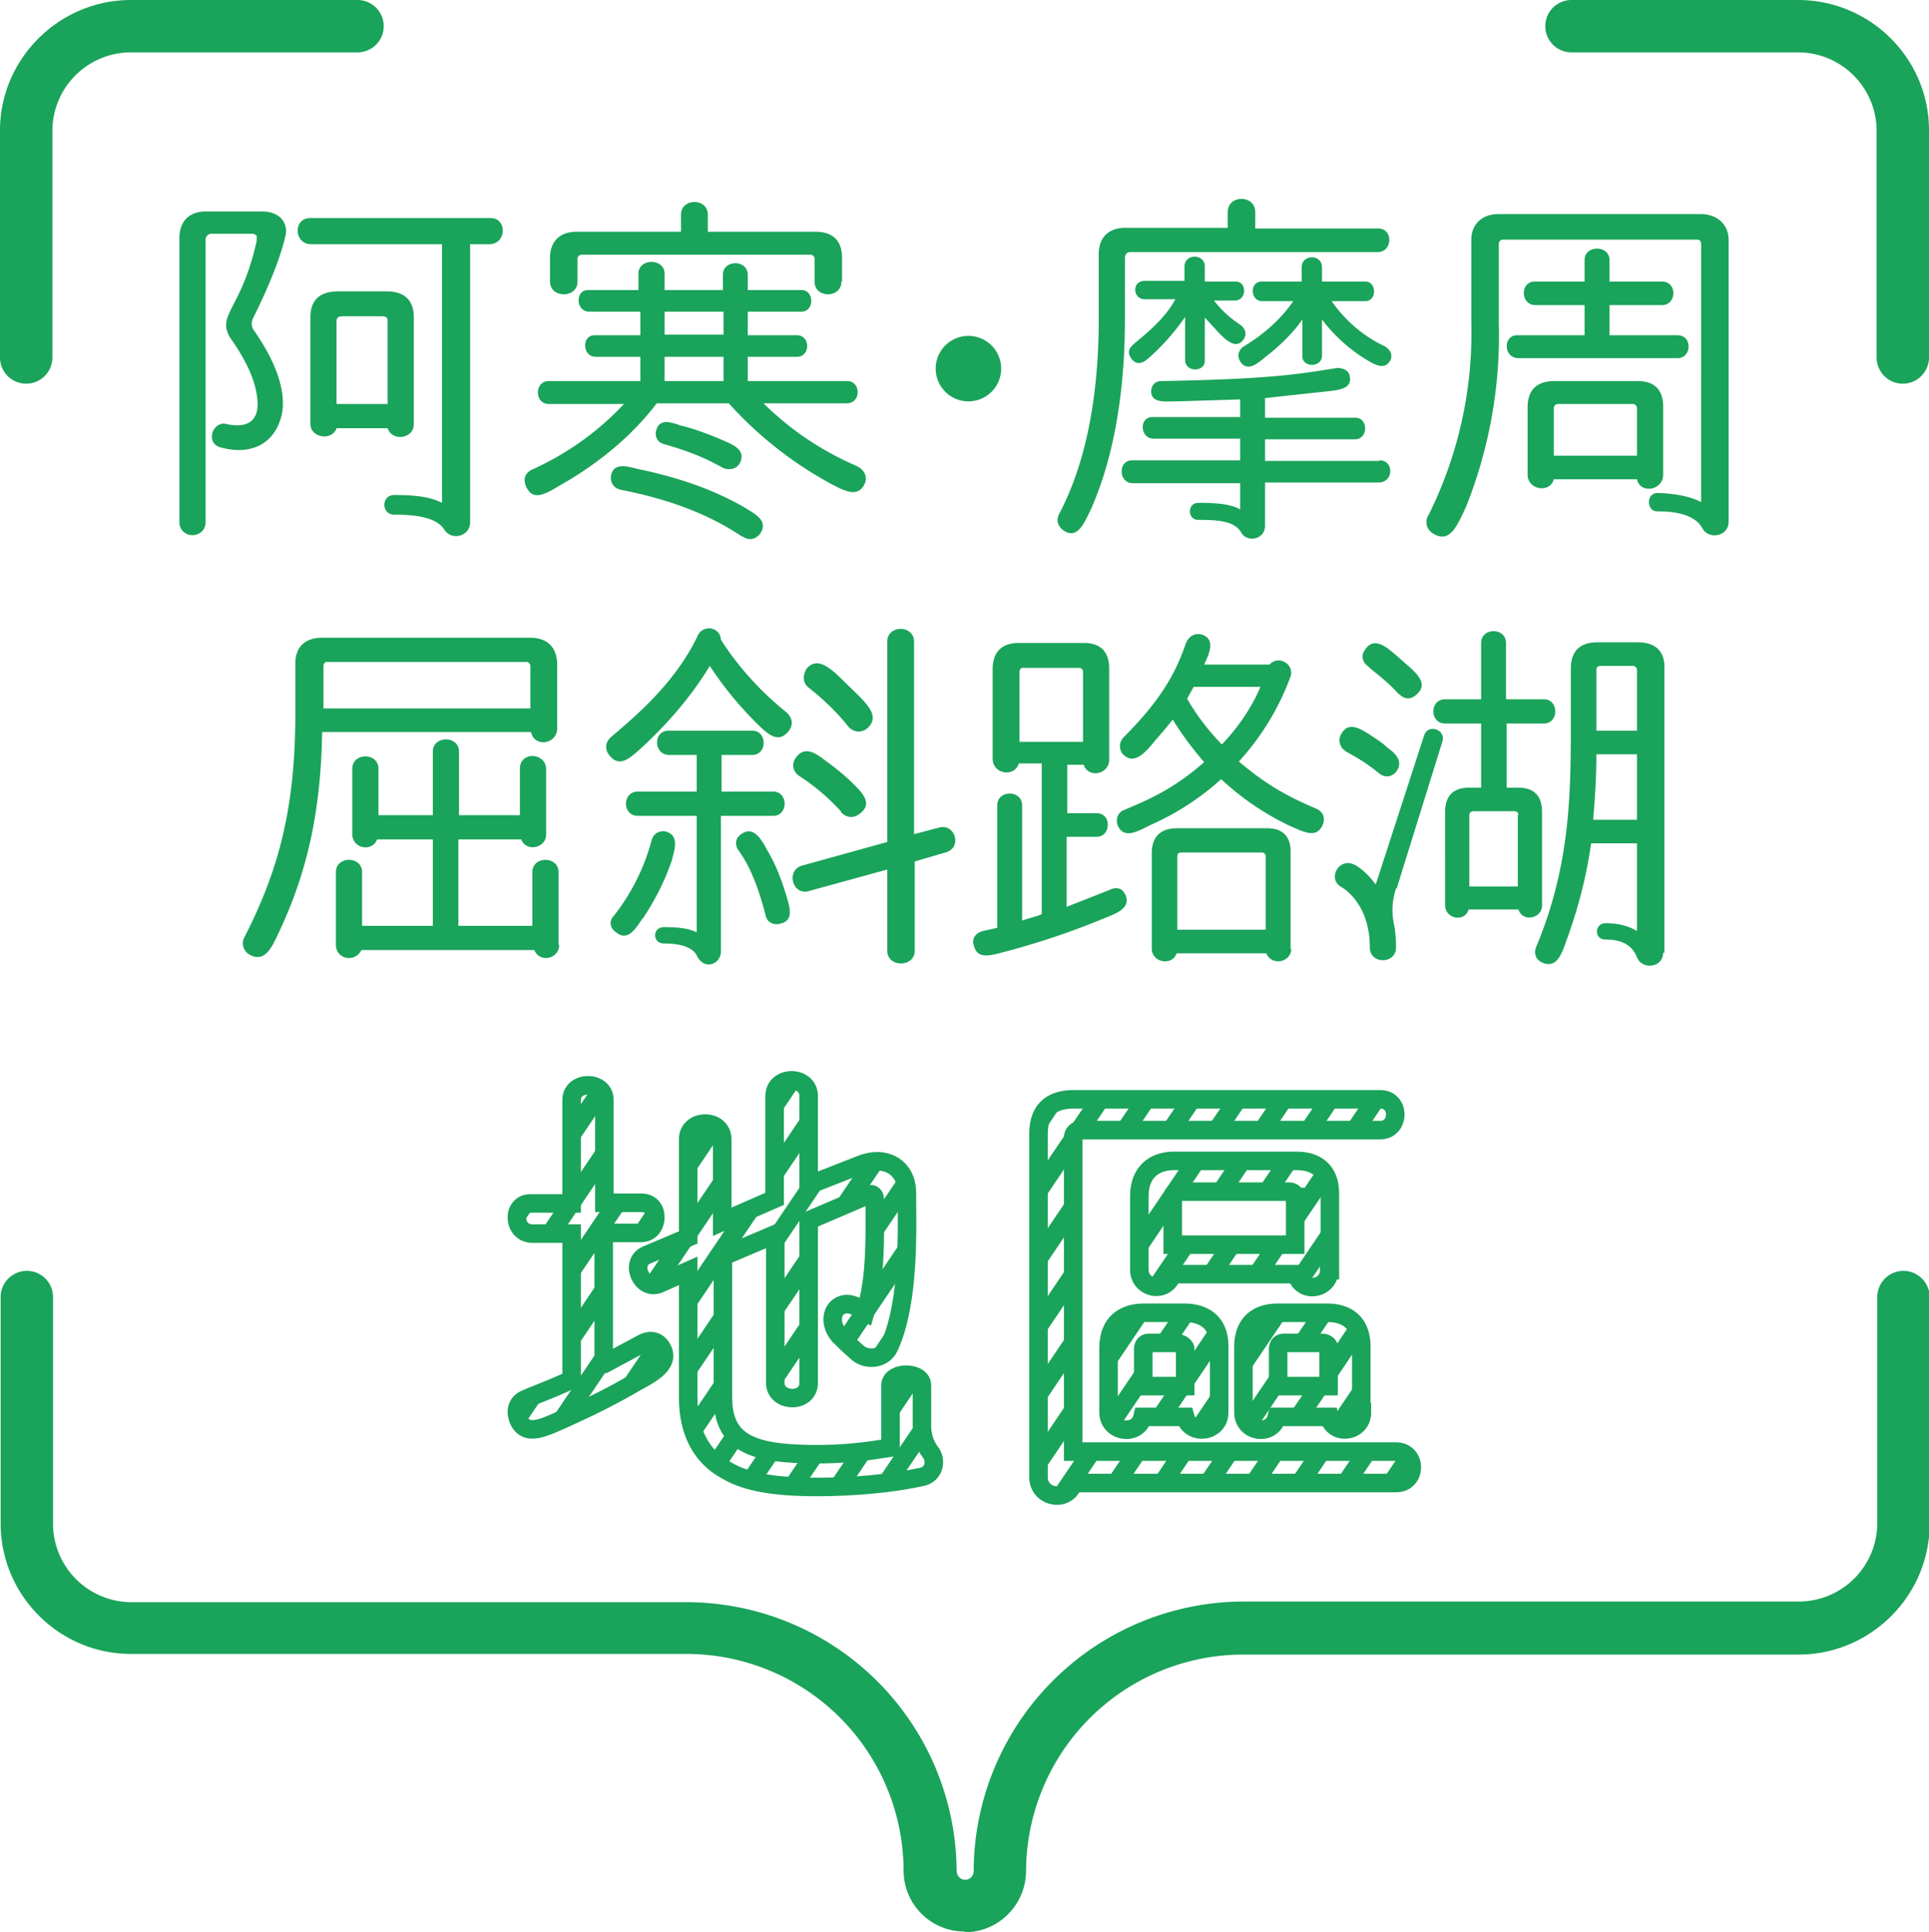
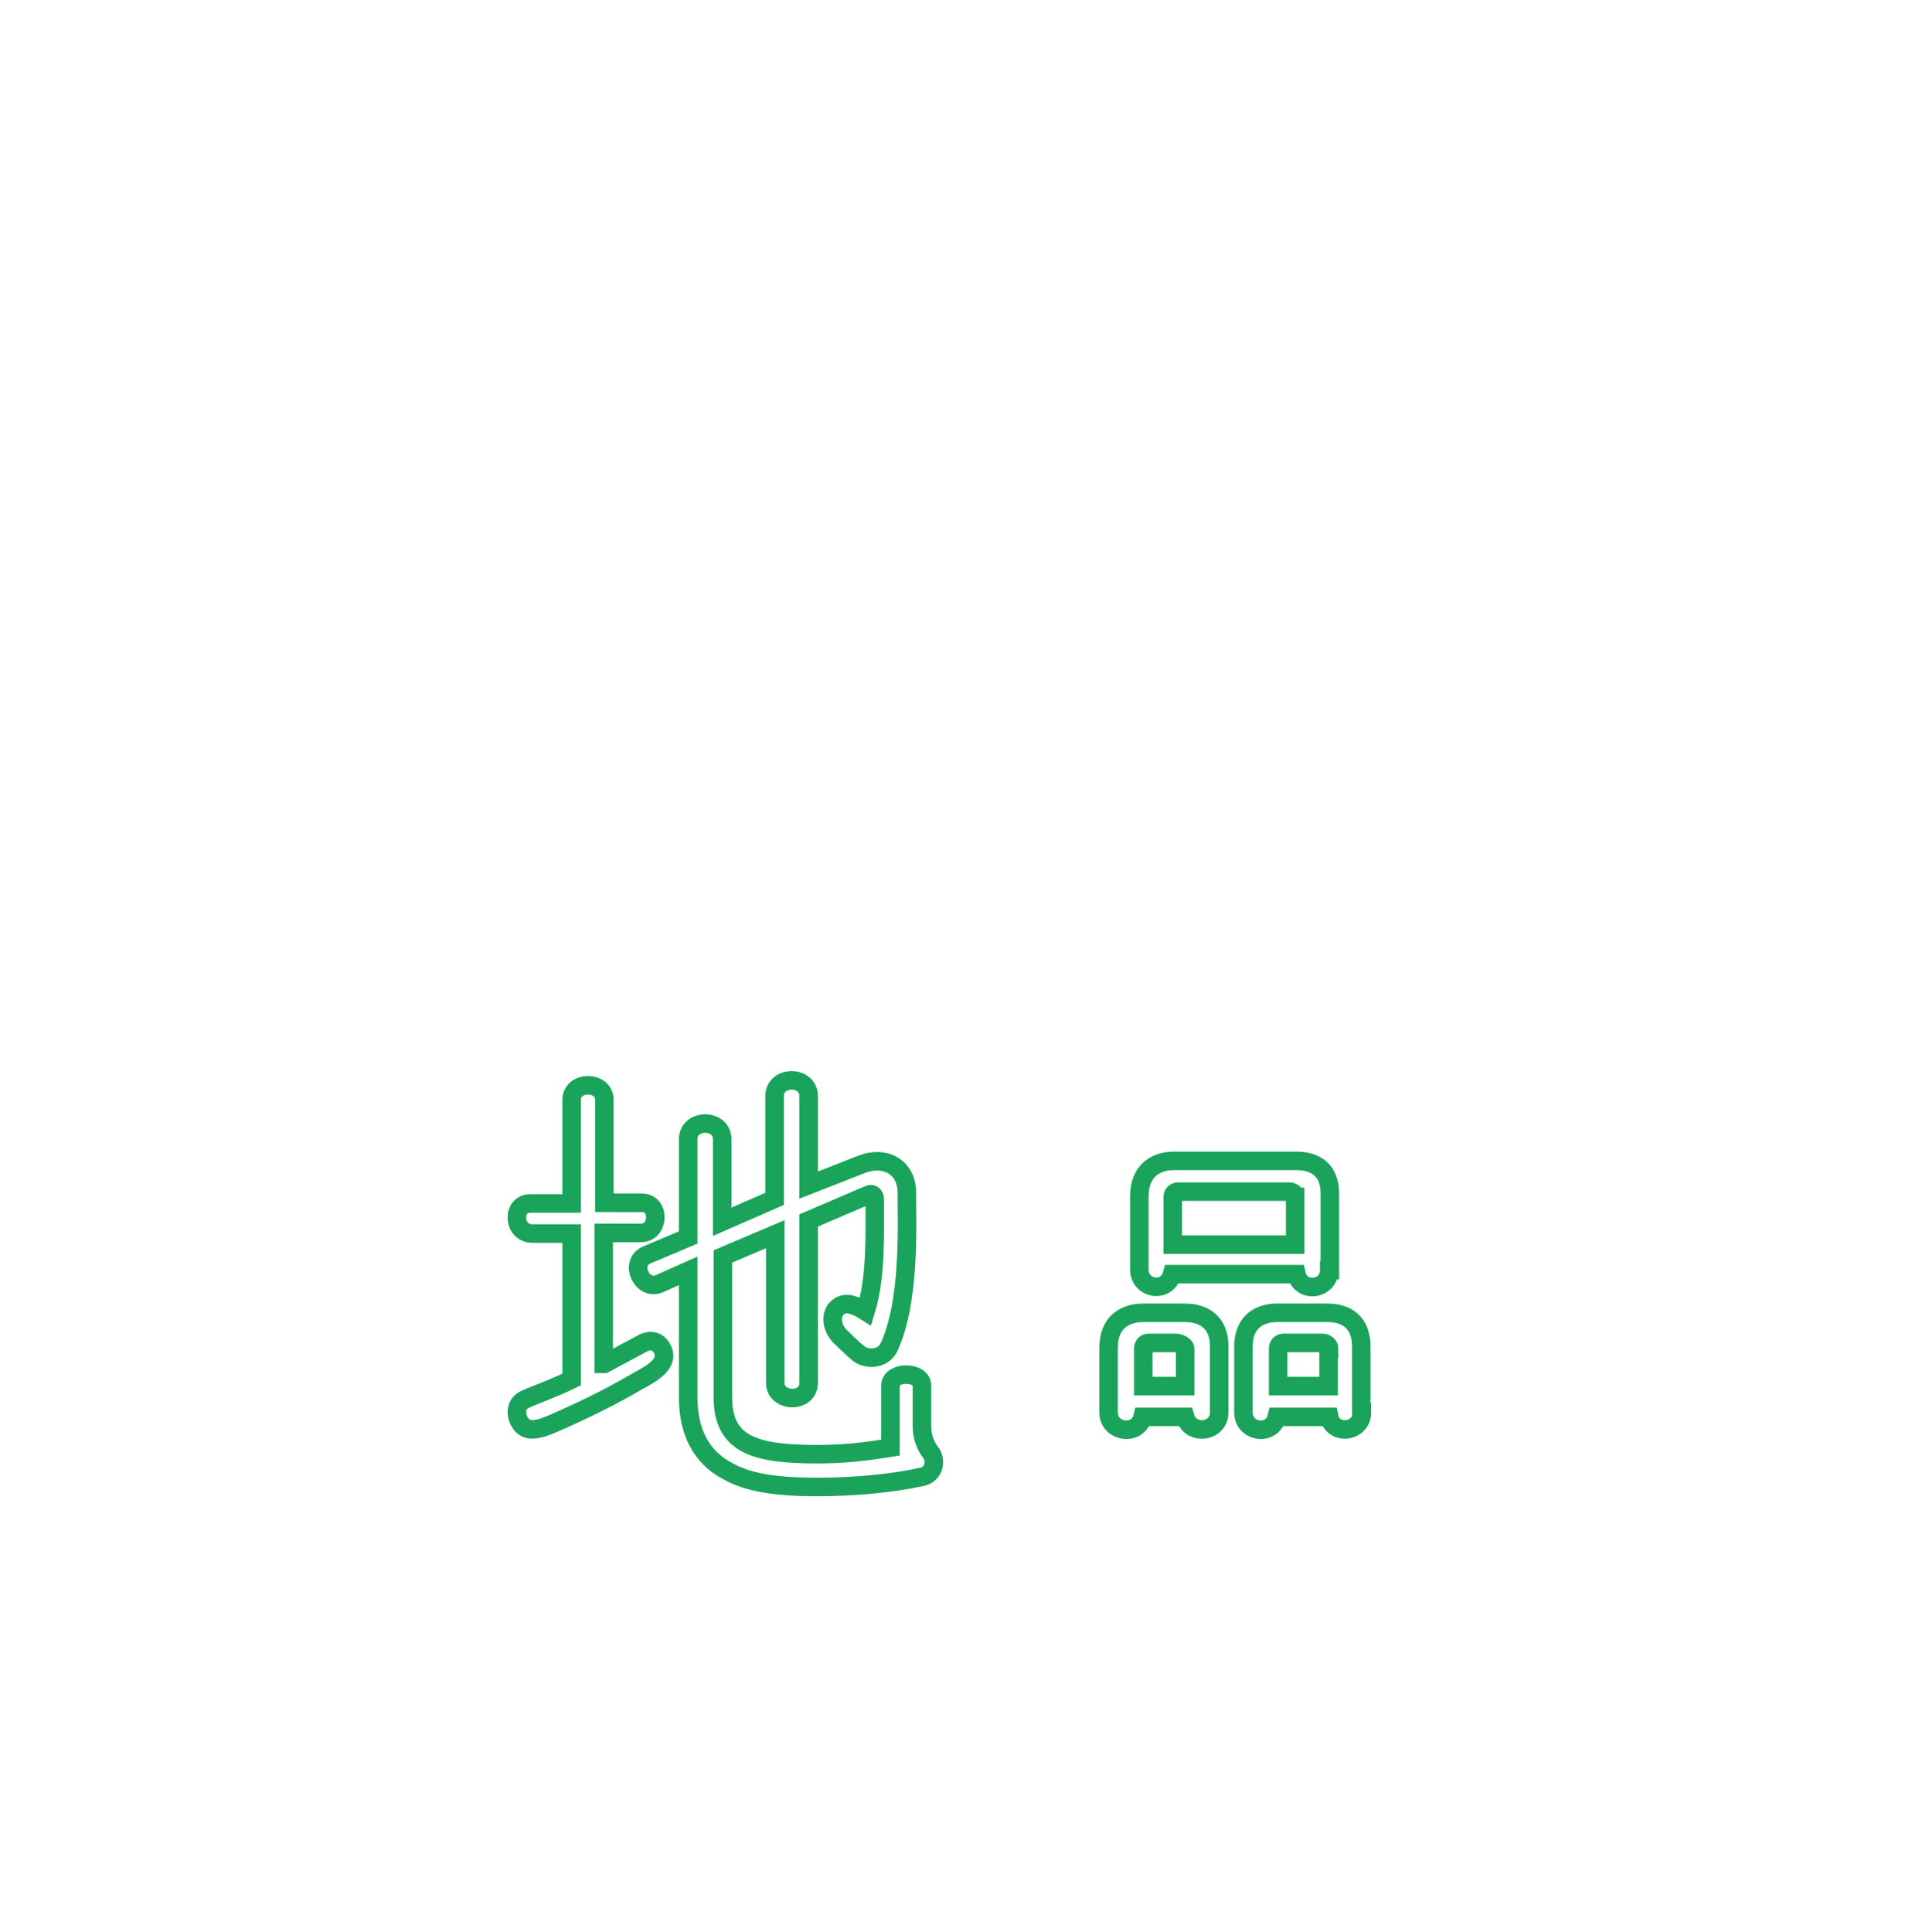
<svg xmlns="http://www.w3.org/2000/svg" id="_レイヤー_2" data-name="レイヤー 2" viewBox="0 0 294.6 295.1">
  <defs>
    <clipPath id="clippath">
-       <path d="M213 221.7h-49v-48c0-.6.5-1 1-1h45.7c3.1 0 3.2-4.9 0-4.9H164c-3 0-5.4 1.3-5.4 5.4v52.4c0 3.2 4.5 4 5.3 1h49.3c3.3 0 3.2-5-.2-5ZM98 205.3l-5.6 3v-20H98c2.8 0 3-4.6 0-4.6h-5.7v-15.6c0-3-5-3-5 0v15.6H81c-2.9 0-2.7 4.7.2 4.7h6.1v22.3c-3.1 1.5-6.3 2.6-6.8 2.8-1.5.6-1.8 2-1.4 3 1.1 3 4 1.5 7 .1 4-1.8 7.6-3.6 11-5.5 2.4-1.3 5.6-3 3.7-5.6-.7-.8-1.8-1-3-.2Zm42.9 12.5v-6.2c0-2.2-4.8-2.2-4.8 0v9.6c-3.8.5-7 .9-11.2.9-9.6 0-14.5-1.5-14.5-8.7V192l8-3.4v22.7c0 3 5.2 3.1 5.2 0v-24.9l9-3.8c.6-.3 1 0 1 .7 0 5.8.3 11.8-1.3 17-1.6-.9-2.9-1.4-4-.7-1.2.7-1.5 2.7 0 4.4.5.6 1.6 1.9 2.9 2.8 1.2 1 3.8 1 4.7-1 3.2-7 2.7-18.4 2.7-23.6 0-4-3.5-5.7-7.1-4.2l-8 3v-13.4c0-3.2-5-3.2-5 0v15.7l-8 3.5v-12.6c0-3.2-5.3-3.2-5.3 0V189l-6.4 2.8c-2.6 1.1-.7 5.4 2 4.3l4.4-2v19.4c0 5.3 2 9 6 11.2 3 1.7 7.2 2.5 13.7 2.5 5.4 0 11.2-.5 15.7-1.5a2.4 2.4 0 0 0 1.6-3.9 6.1 6.1 0 0 1-1.3-3.9ZM203 194v-11.5c0-3.7-2.2-5-5-5h-18.7c-3 0-5.4 1.4-5.4 5.3v11.2c0 3 4.3 3.6 5.1.7h19c.7 3 5 2.3 5-.7Zm-5.2-3.8h-18.7v-7.3c0-.5.4-.8.9-.8h17c.4 0 .8.3.8.8v7.3Zm-2.7 26.3h7.8c.7 3 5.1 2.4 5.1-.7v-10c0-3.7-2.3-5.2-5.2-5.2h-7.6c-2.9 0-5.2 1.5-5.2 5.2v10c0 3.1 4.4 3.6 5.1.7Zm0-10.4c0-.5.4-.9 1-.9h5.8c.5 0 1 .4 1 .9v5.7h-7.7V206Zm-20.4-5.5c-3 0-5.3 1.5-5.3 5.4v9.8c0 3.1 4.4 3.6 5 .7h6.6c.7 3 5.2 2.4 5.2-.7v-10c0-3.7-2.3-5.2-5.2-5.2h-6.3Zm6.3 11.2h-6.4V206c0-.5.3-.9.8-.9h4.2c.5 0 1.4.4 1.4 1v5.6Z" style="stroke-width:0;fill:none" />
-     </clipPath>
+       </clipPath>
    <style>.cls-3,.cls-4{fill:none}.cls-5{stroke-width:0}.cls-3,.cls-4{stroke:#1aa35a;stroke-miterlimit:10;stroke-width:2.83px}.cls-5{fill:#1aa35a}</style>
  </defs>
  <g id="_レイヤー_1-2" data-name="レイヤー 1">
-     <path d="M40 32.3c3 0 4 2 3.6 3.7-1.1 4.8-4 10.7-5 12.7-.2.5-.2 1 0 1.5 1.4 2 5.3 7.7 4.5 12.8-1 5-5 6.6-9.5 5.3-2.1-.6-1.3-3.7.7-3.6 1.2.3 6.2 1.4 4.8-5-.7-3.7-3.6-7.6-4-8.2-2-3.5 1.8-4.3 4.1-14.7V36a1 1 0 0 0-.7-.3h-6.2c-.5 0-.9.4-.9.9v43.1c0 2.7-4 2.7-4 0V36.4c0-3 1.9-4.1 4-4.1H40Zm34.9 1c2.6 0 2.5 4-.2 4h-2.9v42.5c0 2.1-2.9 2.9-4 1-1.1-1.6-3.7-2.2-7.6-2.2-2 0-2-3 0-3 3.3 0 5.6.3 7.3 1.2V37.3h-20c-2.6 0-2.8-4-.1-4h27.5ZM63.2 64.8c0 2.2-3.3 2.7-4 .6h-7.8c-.7 2-4 1.5-4-.7V48.5c0-3 1.8-4 4.3-4H59c2.4 0 4.2 1 4.2 4v16.4Zm-4-15.8c0-.6-.4-.7-.9-.7h-6c-.4 0-.9.1-.9.7v12.7h7.8V49ZM129.3 58.2c2.2-.1 2.3 3.4 0 3.4h-12.7c4.5 4.4 9.2 7.4 14.3 9.6 1.3.7 1.6 1.8 1.1 2.8-1 2-3 1-4.9 0a58.6 58.6 0 0 1-15.8-12.4h-11c-3.5 4.6-8.5 9-14.9 12.6-2 1.2-4 2.4-5 .2-.5-1-.4-2.1.9-2.7a44 44 0 0 0 14-10H83.8c-2.2 0-2.2-3.5 0-3.5h14v-3.7h-6.8c-2.1 0-2.2-3.3-.2-3.3h7v-3.6H90c-2.1 0-2.2-3.3-.2-3.3h7.7v-2.5c0-2.4 4-2.4 4 0v2.5h8.9V42c0-2.4 3.8-2.4 3.8 0v2.3h8.2c2 0 2 3.3 0 3.3h-8.2v3.6h7.5c2.1 0 2.1 3.3 0 3.3h-7.5v3.7h15Zm-.8-15.2c0 2.6-4.1 2.6-4.1 0v-3.5c0-.3-.3-.6-.6-.6H88.8c-.3 0-.6.3-.6.6V43c0 2.6-4.2 2.6-4.2 0v-3.6c0-2.9 1.9-4 4-4h16v-2.6c0-2.6 4.1-2.6 4.1 0v2.6h16.5c2.2 0 4 1 4 4V43Zm-15.1 39c-5.6-3.8-12-5.9-18.6-7.2-1.2-.3-1.6-1.2-1.5-2.1.4-2.1 2.4-1.5 4-1.1 5.8 1.2 11.4 3 16.4 5.9 1.6 1 3.7 2 2.4 4-.6.8-1.7 1.2-2.7.4Zm-2.9-10.5c-1.9-1-3.9-2.2-9.2-3.7-1-.3-1.3-1.3-1.1-2 .5-2 2.3-1.3 3.8-.8 1.7.4 3.7 1.1 6.3 2.2 1.6.7 3.7 1.5 2.7 3.5-.4.8-1.4 1.2-2.5.8Zm0-23.9h-9v3.5h9v-3.5Zm0 6.9h-9v3.7h9v-3.8ZM147.9 61.3a5 5 0 1 1 5-5 5 5 0 0 1-5 5ZM210.5 34.9c2.3 0 2.2 3.6-.1 3.6h-37.8c-.5 0-.8.4-.8.9v9.4c0 8-.9 19.3-5.2 29-1 2-2 4.7-4.2 3.2-.8-.6-1.2-1.5-.6-2.6 5-9.5 6-21.3 6-29.6v-10c0-2.7 1.7-4 4-4h15.7v-2.4c0-2.7 4.2-2.7 4.2 0v2.5h18.8Zm.2 35.4c2.2 0 2.2 3.4-.2 3.4h-17.3v6.6c0 2.1-2.7 2.6-3.6 1.1-1-1.8-3.4-2-6.6-2-1.7 0-1.7-2.6 0-2.6s4.7 0 6.4 1v-4H173c-2.2 0-2.3-3.5-.1-3.5h16.5V67h-13.2c-2.1 0-2.3-3.3-.2-3.3h13.4V61l-9.6.3c-2 0-4 .3-4-1.6.1-.9.6-1.5 1.6-1.5 16.4-.3 20.6-1 26.8-2 1 0 1.7.4 1.9 1.1.6 2.2-1.9 2.3-3.7 2.5l-9.2 1v3H207c2 0 2 3.3-.1 3.3h-13.7v3.3h17.4Zm-25.3-24.4c1.7 2.2 3.3 3.2 4 3.7 1 .7 1 1.7.4 2.4-1 1.2-2.3.2-3.5-1l-2.3-2.5V55c.1 1.9-3 1.9-3 0v-6.6a35.4 35.4 0 0 1-4.6 5.4c-1.2 1.1-2.4 2.5-3.6 1-.5-.7-.6-1.4.2-2.1.4-.5 4.7-3.5 6.5-7h-4.7c-1.8 0-2-2.8 0-2.8h6.1v-2.2c0-2 3.1-2 3.1 0V43h4.7c1.8 0 1.7 2.9-.1 2.9h-3.2Zm17.9 0c2.1 3 4.8 5.4 8.2 7 1 .6 1.2 1.5.8 2.2-.9 1.5-2.4.6-4-.4a24.5 24.5 0 0 1-6.4-5.9v5.5c0 1.9-3.1 1.9-3 0v-5.5c-1.4 2-3.4 4-5.5 5.6-1.3 1.1-2.9 2.5-4 .8-.4-.7-.4-1.5.4-2.2 1-.6 5-3 7.7-7h-4.7c-1.9 0-2-3-.1-3h6.1v-2.2c0-2 3.1-2 3.1 0V43h6.6c1.8 0 1.8 3 0 3h-5.2ZM264 79.7c0 2.2-3 2.8-4 1-1.2-2.2-4.3-2.6-6.9-2.6-1.7 0-1.7-2.8 0-2.8 1.5 0 4.8.3 6.7 1.4V37.2c0-.3-.2-.6-.6-.6h-29.7c-.3 0-.6.3-.6.6v12a70.8 70.8 0 0 1-5 28.2c-1.3 2.7-2.4 5.7-5 4.1a2 2 0 0 1-.7-2.9 62.4 62.4 0 0 0 6.5-29.5V36.7c0-2.8 2-4 4.1-4h31c2 0 4.2 1.2 4.2 4v43Zm-7.8-28.5c2.3 0 2.2 3.5 0 3.5h-24.3c-2.3 0-2.4-3.5-.2-3.5H242v-4.6h-7.5c-2.3 0-2.4-3.6-.1-3.6h7.6v-3.3c0-2.3 3.8-2.3 3.8 0V43h8c2.4 0 2.3 3.6 0 3.6h-8v4.6h10.5ZM254 72.5c0 2.4-3.5 3-4 .7h-12.7c-.6 2.2-4 1.6-4-.7V62.2c0-3 1.8-4 4.1-4h12.7c2.1 0 3.9.9 3.9 3.9v10.4Zm-4-10.2c0-.3-.3-.6-.6-.6h-11.5c-.3 0-.6.3-.6.6v7.3H250v-7.3ZM85.1 111.2c0 2.5-3.5 3-4 .6H49.2c-.2 11.4-2 21-6.8 31-.9 1.9-2 4.3-4.3 3a2 2 0 0 1-.7-2.8c5-9.8 7.6-19.1 7.7-33.1v-8.5c0-2.9 1.8-4 4.1-4H81c2.2 0 4.1 1.1 4.1 4.2v9.6Zm-4.1-9.5c0-.3-.3-.6-.6-.6H49.9c-.3 0-.5.3-.5.6v6.5H81v-6.5Zm4.4 42.6c0 2.2-3 2.8-3.8.8H55.2c-1 2-3.9 1.4-3.9-.8v-11.1c0-2.5 4-2.5 4 0v8.2h10.8v-13.2h-8.5c-.8 2-3.8 1.4-3.8-.8v-10c0-2.5 4-2.5 4 0v7.1h8.3v-9.7c0-2.5 4-2.5 4 0v9.7h9.3v-7.1c0-2.7 4-2.5 4 .1v10c0 2-3 2.7-3.8.7H70v13.2h11.3v-8.2c0-2.5 4-2.5 4 0v11.1ZM115.4 110.3a53.4 53.4 0 0 1-7-8.6c-2.4 4-5.8 8.2-10.3 12.4-1.7 1.5-3.4 3.3-5 1.3-.7-.8-.8-2 .3-2.9 3.5-3 9.7-8.1 13.2-15.5.9-1.7 3.4-1.2 3.5.7 2.4 3.8 5.8 7.7 9.9 11 1.2 1 1.1 2.2.4 3-1.6 2-3.3.3-5-1.4Zm-17.3 30c-1.1 1.7-2.3 3.5-4 2.1-.9-.6-1.2-1.7-.3-2.6a32 32 0 0 0 5.7-11.4c.3-1.2 1.3-1.6 2.2-1.4 2 .6 1.4 2.5.9 4.4-1 3-2.5 6-4.5 9Zm12-15.7v20.7c0 2-2.6 3-3.7.6-.7-1.3-2.6-1.8-5-1.8-1.8 0-1.8-2.5 0-2.5 1 0 3.5 0 5 .8v-17.8h-9c-2.4 0-2.4-3.7 0-3.7h9v-5.6h-4.2c-2.4 0-2.5-3.7-.1-3.7h12.8c2.3 0 2.3 3.7 0 3.7h-4.7v5.6h7.9c2.3 0 2.3 3.7 0 3.7h-8Zm9 16.5c-1 .2-2-.2-2.2-1.4-1.4-5.4-2.8-8-4.1-9.8-.7-1-.4-2 .4-2.5 1.8-1.3 3 .6 4 2.5 1.2 2 2.1 4.3 2.8 6.6.6 2 1.4 4.2-1 4.6Zm20.6-9.5v13.6c0 2.6-4.2 2.6-4.2 0v-12.4l-12 3.3c-2.5.7-3.5-3.2-1-3.9l13-3.6V98c0-2.6 4.1-2.6 4.1 0v29.4l3.8-1c2.5-.7 3.6 3.1 1 3.8l-4.8 1.4Zm-11.2-7.6a32.6 32.6 0 0 0-6.3-5.4c-1.2-.7-1.3-2-.7-2.8 1.4-2.1 3.3-.6 4.6.4 1.1.8 2.7 2 4.2 3.5 1.4 1.4 3 3 1.1 4.5-.8.7-2 .9-3-.2Zm1-13.1c-2.6-3.3-5.8-5.7-5.9-5.8-1.1-.8-1-2-.4-3 1.5-1.7 3.2-.3 4.5.8l3.7 3.6c1.4 1.5 2.8 3.1 1.1 4.7-.8.7-2.1.8-3-.3ZM171.8 136.5c1.1 2.1-1.3 3-2.8 3.6a119 119 0 0 1-15.3 5.2c-2.3.6-4.5 1.4-5-1-.3-.8.2-1.8 1.4-2.1l2.2-.5V123c0-2.4 3.8-2.4 3.8 0v17.6c.5-.2 2.8-.8 3-1v-23h-3.5c-.7 2.2-4 1.6-4-.7v-13.7c0-3 1.8-4 4-4h10c2.1 0 3.8 1 3.8 3.9V116c0 2.3-3.2 2.9-3.9.8H163v7.4h4.5c2.3 0 2.2 3.6 0 3.6h-4.6v10.7l6.6-2.6c1-.5 1.9-.2 2.2.5Zm-6.4-33.9c0-.3-.2-.6-.6-.6h-8.6c-.3 0-.5.3-.5.6v10.7h9.7v-10.7Zm23.8 13.7c4 3.4 7.3 5.3 11.8 7.2 1.2.5 1.4 1.6 1 2.5-1 2.2-3 1-5.3 0a41.4 41.4 0 0 1-10.2-7 40.3 40.3 0 0 1-10.8 7c-2 1-4 2.2-5 .1-.3-.9-.1-2 1-2.4 3.5-1.5 7.3-3 12.2-7.3-2-2.3-3.7-4.7-4.8-6.5a74 74 0 0 1-2.6 3.1c-1.6 2-3.3 3.9-5 2.2-.6-.7-.7-1.8.2-2.7 6-6 8-10.2 9.4-14.2.5-1.3 1.5-1.6 2.4-1.4 2.2.7 1.2 2.9.4 4.6h10c1.3-1.5 3.8-.1 3.2 1.8a39 39 0 0 1-7.9 13Zm8 28.6c0 2.1-3 2.7-3.8.7h-13.7c-.7 2-3.8 1.4-3.8-.7v-14.6c0-2.8 1.7-3.8 3.8-3.8h13.9c2 0 3.5 1 3.5 3.5v15Zm-3.9-14.1c0-.4-.3-.6-.6-.6h-12.3c-.4 0-.6.2-.6.6V142h13.5v-11.2Zm-11-25.9-1 1.8c1.3 2.3 3 4.6 5.3 7 2.4-2.5 4.5-5.5 5.9-8.8h-10.2ZM213.2 135.7c-.6 1.8-.7 3.7-.3 5.5.2 1 .3 2.2.3 3.5 0 2.6-4 2.6-4 0 0-6.7-4-9-4.3-9.2-2.3-1.2-.4-4.7 2-3.4.1 0 1.7.9 3.2 3l7.4-22.8c.6-1.8 3.3-.9 2.8.9l-7 22.5Zm-2.6-17.6c-1.7-1.4-3-2.2-5-3.3-1.1-.7-1.3-1.9-.7-2.8 1.1-1.9 3-.6 4.3.2 1 .7 1.9 1.2 2.7 2 1 .7 2.6 2 1.3 3.7-.6.7-1.6 1-2.6.2Zm3-12.1c-1.7-2-4.6-4-4.6-4.2-1.1-.7-1.1-1.9-.5-2.6 1.3-2 3.2-.4 4.4.6l2.4 2.1c1.3 1.2 2.8 2.7 1 4.2-.7.7-1.8.8-2.6-.1Zm16.5 4.5v9.8h1.8c2 0 3.6.9 3.6 3.7v14.3c0 2-3 2.6-3.6.6h-7.6c-.6 2-3.6 1.5-3.6-.7V124c0-2.8 1.6-3.7 3.7-3.7h1.8v-9.8h-5.5c-2.4 0-2.4-3.7 0-3.7h5.5v-8.6c0-2.4 3.8-2.4 3.8 0v8.6h5.8c2.3 0 2.3 3.7 0 3.7H230Zm1.8 14c0-.4-.3-.6-.6-.6H225c-.3 0-.6.2-.6.6v10.9h7.4v-11Zm22.1 21c0 2.3-3.2 2.7-4 .7-.8-2-2.5-2.7-4.8-2.7-1.8 0-1.7-2.5 0-2.5 1.9 0 3.5.4 4.8 1.2v-13.4H243c-.7 4.9-1.9 9.8-3.9 15.2-.6 1.7-1.4 4-3.6 3-.9-.4-1.4-1.4-.8-2.6 5.3-12.8 5.2-23.9 5.2-35.3v-7c0-3 1.8-4 4-4h6.3c2.2 0 4 1 4 3.8v43.6Zm-4-30.3h-6.2c0 3.4-.2 6.7-.5 10h6.7v-10Zm0-12.9c0-.3-.3-.6-.6-.6h-5c-.4 0-.6.3-.6.6v9.3h6.2v-9.3ZM147.3 295a9.3 9.3 0 0 1-9.3-9.2 33.2 33.2 0 0 0-33.2-33.2H20c-11 0-19.9-9-19.9-19.9v-34.6a4 4 0 0 1 8 0v34.6a12 12 0 0 0 12 12h84.9a41.3 41.3 0 0 1 41.1 41c0 .8.6 1.4 1.3 1.4s1.3-.6 1.3-1.3a41.3 41.3 0 0 1 41.1-41.2h85a12 12 0 0 0 11.9-11.9v-34.6a4 4 0 0 1 8 0v34.6c0 11-9 20-20 20h-84.8a33.2 33.2 0 0 0-33.2 33c0 5.2-4.2 9.4-9.3 9.4Z" class="cls-5" />
-     <path d="M20 0h34.6a4 4 0 0 1 0 8H19.9A12 12 0 0 0 8 20v34.6a4 4 0 1 1-8 0V19.9C0 9 9 0 20 0ZM274.6 0H240a4 4 0 0 0 0 8h34.6a12 12 0 0 1 12 12v34.6a4 4 0 0 0 8 0V19.9c0-11-9-19.9-20-19.9Z" class="cls-5" />
    <g style="clip-path:url(#clippath)">
-       <path d="m73.4 235.3 52-77M31.3 235.3l52.1-77M45.4 235.3l52-77M59.4 235.3l52-77M87.4 235.3l52-77M101.5 235.3l52-77M122.5 235.3l52-77M136.5 235.3l52-77M150.5 235.3l52-77M164.5 235.3l52.1-77M178.6 235.3l52-77M192.6 235.3l52-77M199.6 235.3l52-77M66.4 235.3l52-77M24.3 235.3l52.1-77M38.4 235.3l52-77M52.4 235.3l52-77M80.4 235.3l52-77M94.4 235.3l52.1-77M108.5 235.3l52-77M115.5 235.3l52-77M129.5 235.3l52-77M143.5 235.3l52-77M157.5 235.3l52.1-77M171.6 235.3l52-77M185.6 235.3l52-77M206.6 235.3l52-77" class="cls-3" />
-     </g>
-     <path d="M213 221.7c3.4-.2 3.5 4.8.2 4.8h-49.3c-.8 3-5.3 2.3-5.3-.9v-52.4c0-4.1 2.4-5.3 5.4-5.3h46.8c3.1 0 3 4.7 0 4.7H165c-.6 0-1.1.5-1.1 1.1v48h49Z" class="cls-4" />
+       </g>
    <path d="M186.2 215.7c0 3.1-4.4 3.6-5.2.7h-6.5c-.7 3-5.2 2.4-5.2-.7v-9.8c0-3.9 2.4-5.4 5.4-5.4h6.2c3 0 5.3 1.5 5.3 5.1v10.1ZM181 206c0-.5-.9-.9-1.4-.9h-4.2c-.5 0-.8.4-.8.9v5.7h6.4V206Zm22-12c0 3-4.3 3.6-5 .6h-19c-.8 3-5 2.3-5-.7v-11.2c0-3.8 2.4-5.4 5.3-5.4H198c2.9 0 5.1 1.4 5.1 5V194Zm-5.2-11.2c0-.5-.4-.8-.9-.8h-17c-.4 0-.8.3-.8.8v7.3h18.7v-7.3Zm10.2 32.9c0 3.1-4.4 3.6-5 .7H195c-.7 3-5.1 2.4-5.1-.7v-10c0-3.8 2.4-5.2 5.2-5.2h7.6c2.9 0 5.2 1.4 5.2 5.2v10ZM203 206c0-.5-.5-.9-1-.9H196c-.5 0-.8.4-.8.9v5.7h7.7V206ZM92.3 208.3l5.6-3c1.1-.7 2.2-.6 2.9.2 2 2.6-1.3 4.3-3.7 5.6-3.4 2-7 3.8-11 5.6-3 1.3-5.9 2.9-7-.1-.4-1.2-.1-2.5 1.4-3 .5-.3 3.7-1.4 6.8-2.9v-22.3h-6c-3 0-3.2-4.6-.3-4.6h6.3V168c0-3 5-3 5 0v15.7H98c2.9 0 2.7 4.6-.1 4.6h-5.7v20Zm48.5 9.5c0 1.4.4 2.8 1.3 4 1 1.2.6 3.5-1.5 3.8-4.6 1-10.4 1.5-15.8 1.5-6.5 0-10.7-.7-13.8-2.5-3.9-2.1-5.9-5.9-5.9-11.2v-19.3l-4.5 2c-2.6 1-4.5-3.2-1.9-4.4l6.4-2.7V174c0-3.2 5.2-3.2 5.2 0v12.6l8-3.5v-15.7c0-3.2 5.2-3.2 5.2 0V181l7.9-3.1c3.6-1.5 7.1.2 7.1 4.3 0 5.1.5 16.5-2.7 23.5-.9 2-3.5 2-4.7 1s-2.4-2.2-3-2.8c-1.4-1.7-1.1-3.7.1-4.4 1.1-.7 2.4-.2 4 .8 1.6-5.2 1.4-11.3 1.4-17.1 0-.7-.5-1-1-.7l-9.1 3.9v24.8c0 3.2-5.1 3-5.1 0v-22.7l-8 3.4v21.5c0 7.2 4.8 8.7 14.4 8.7 4.2 0 7.4-.4 11.2-1v-9.5c0-2.2 4.8-2.2 4.8 0v6.2Z" class="cls-4" />
  </g>
</svg>